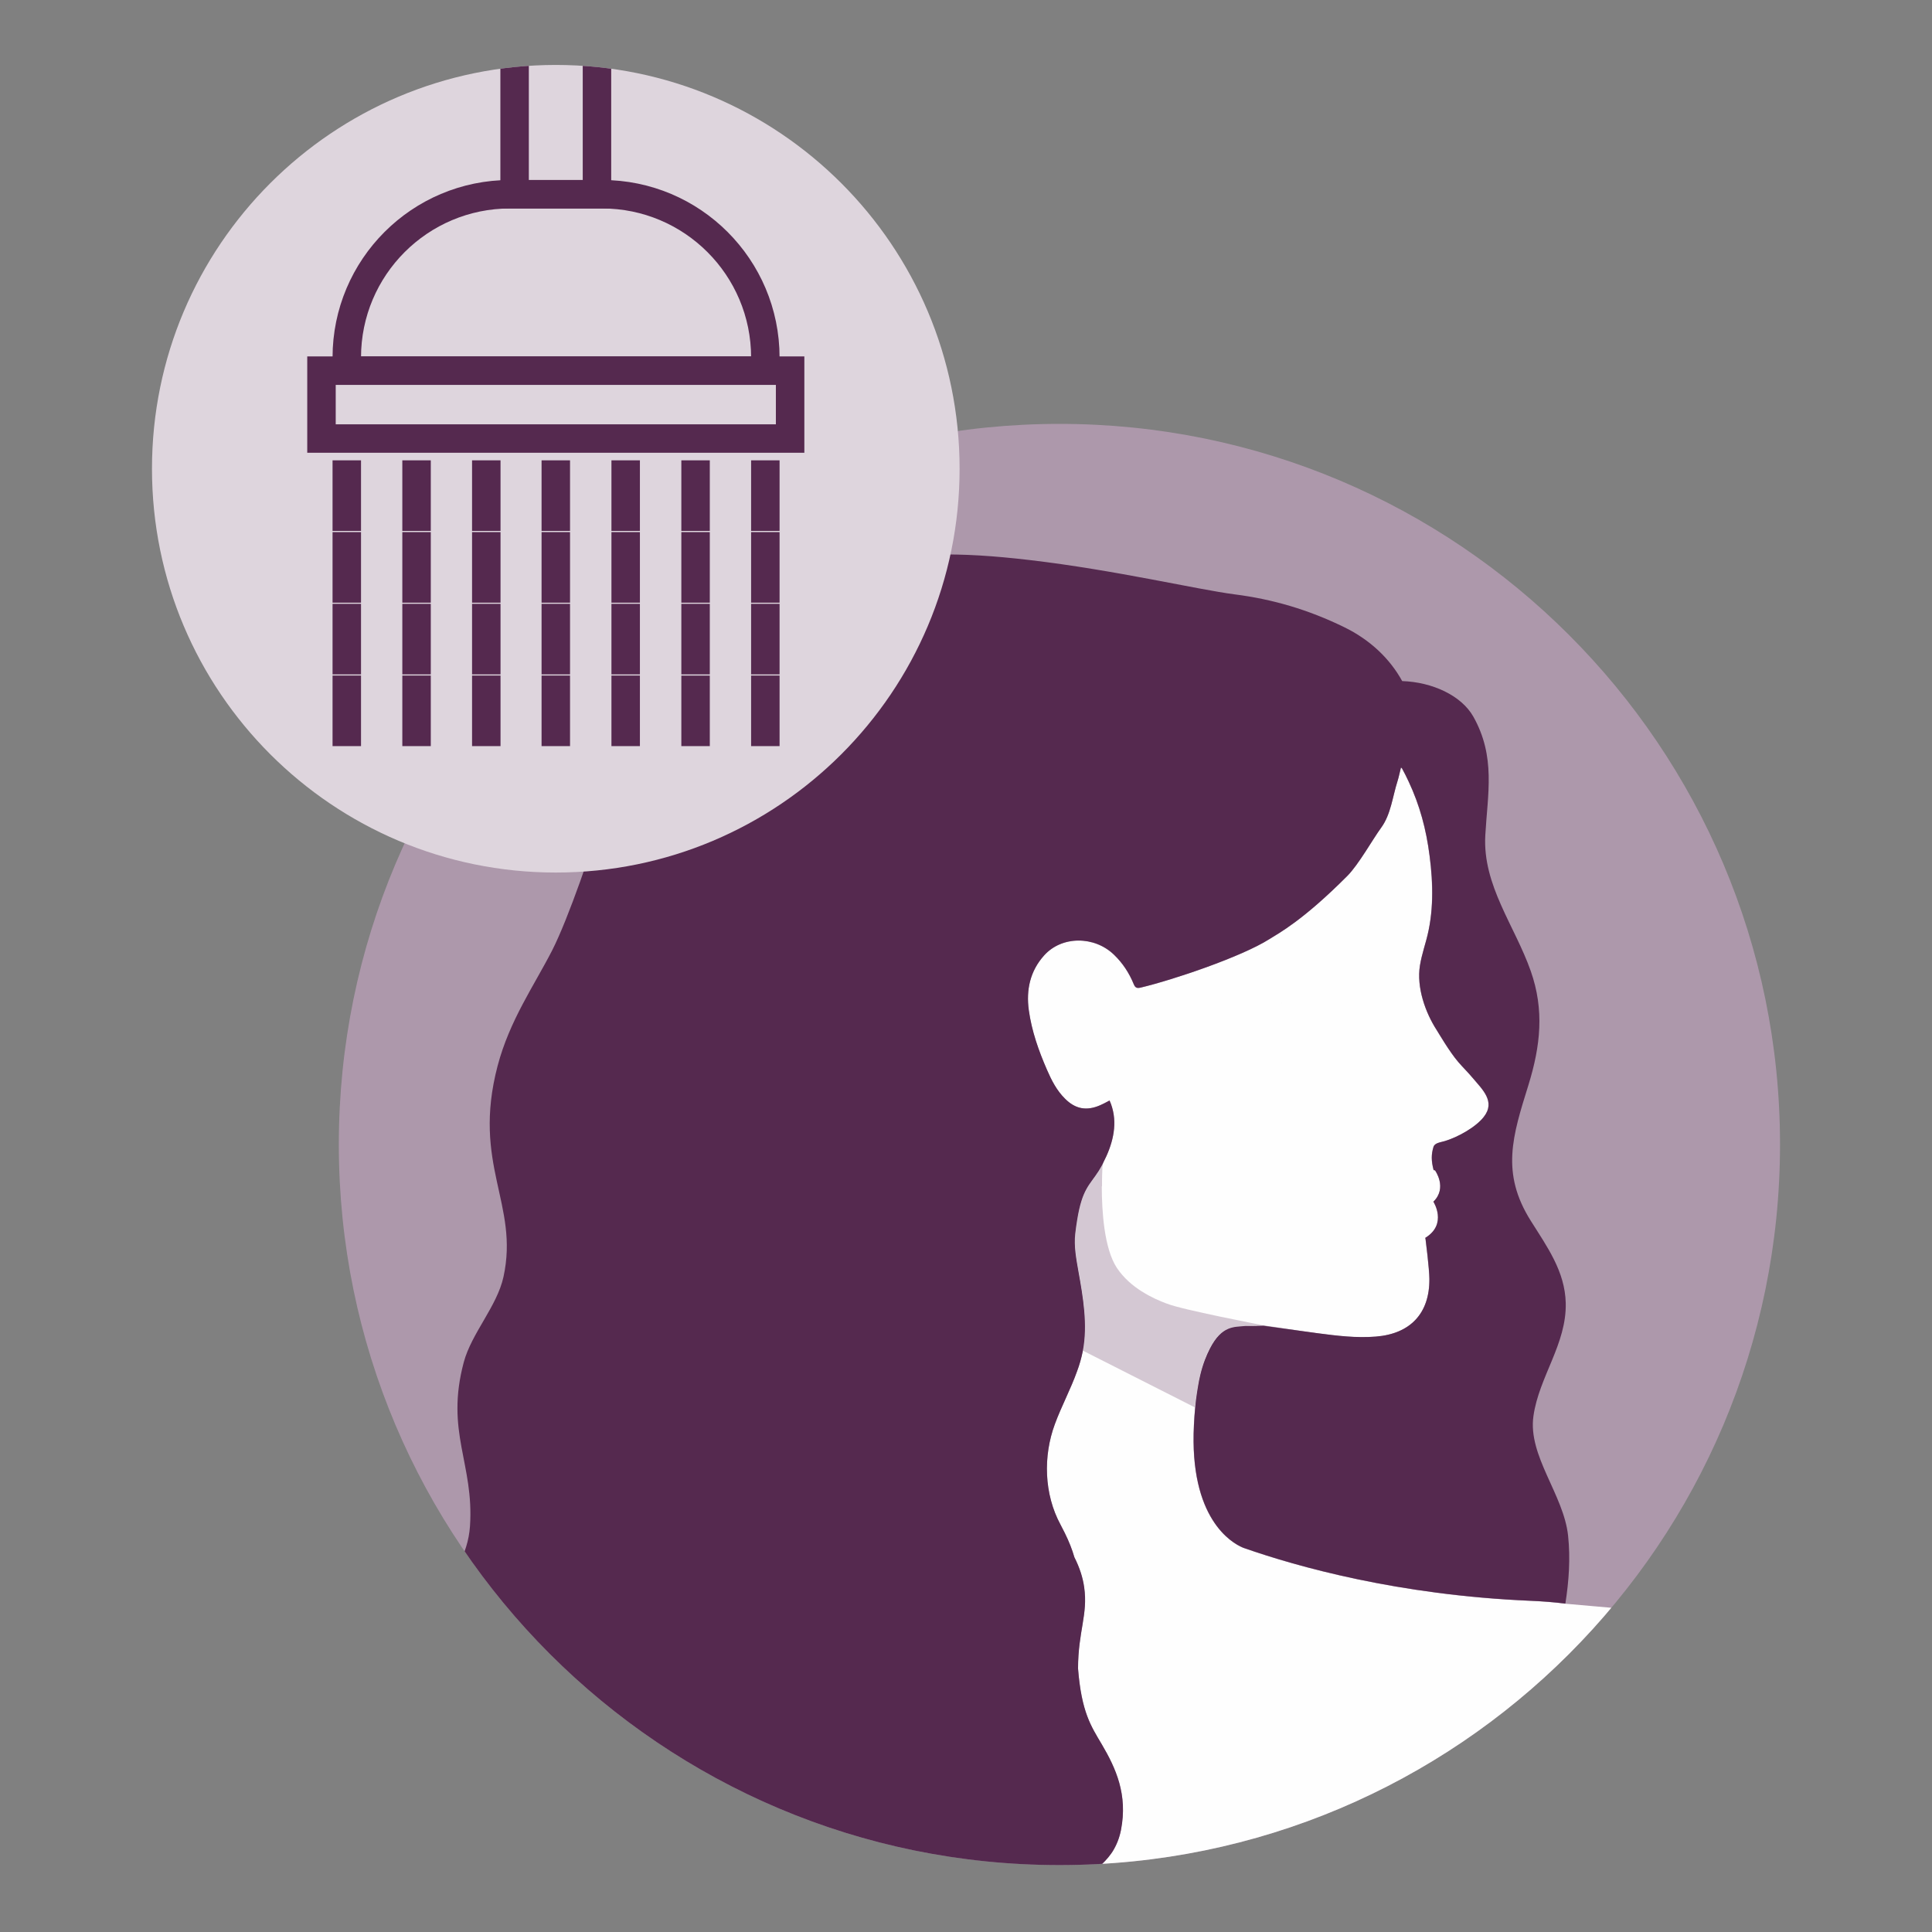
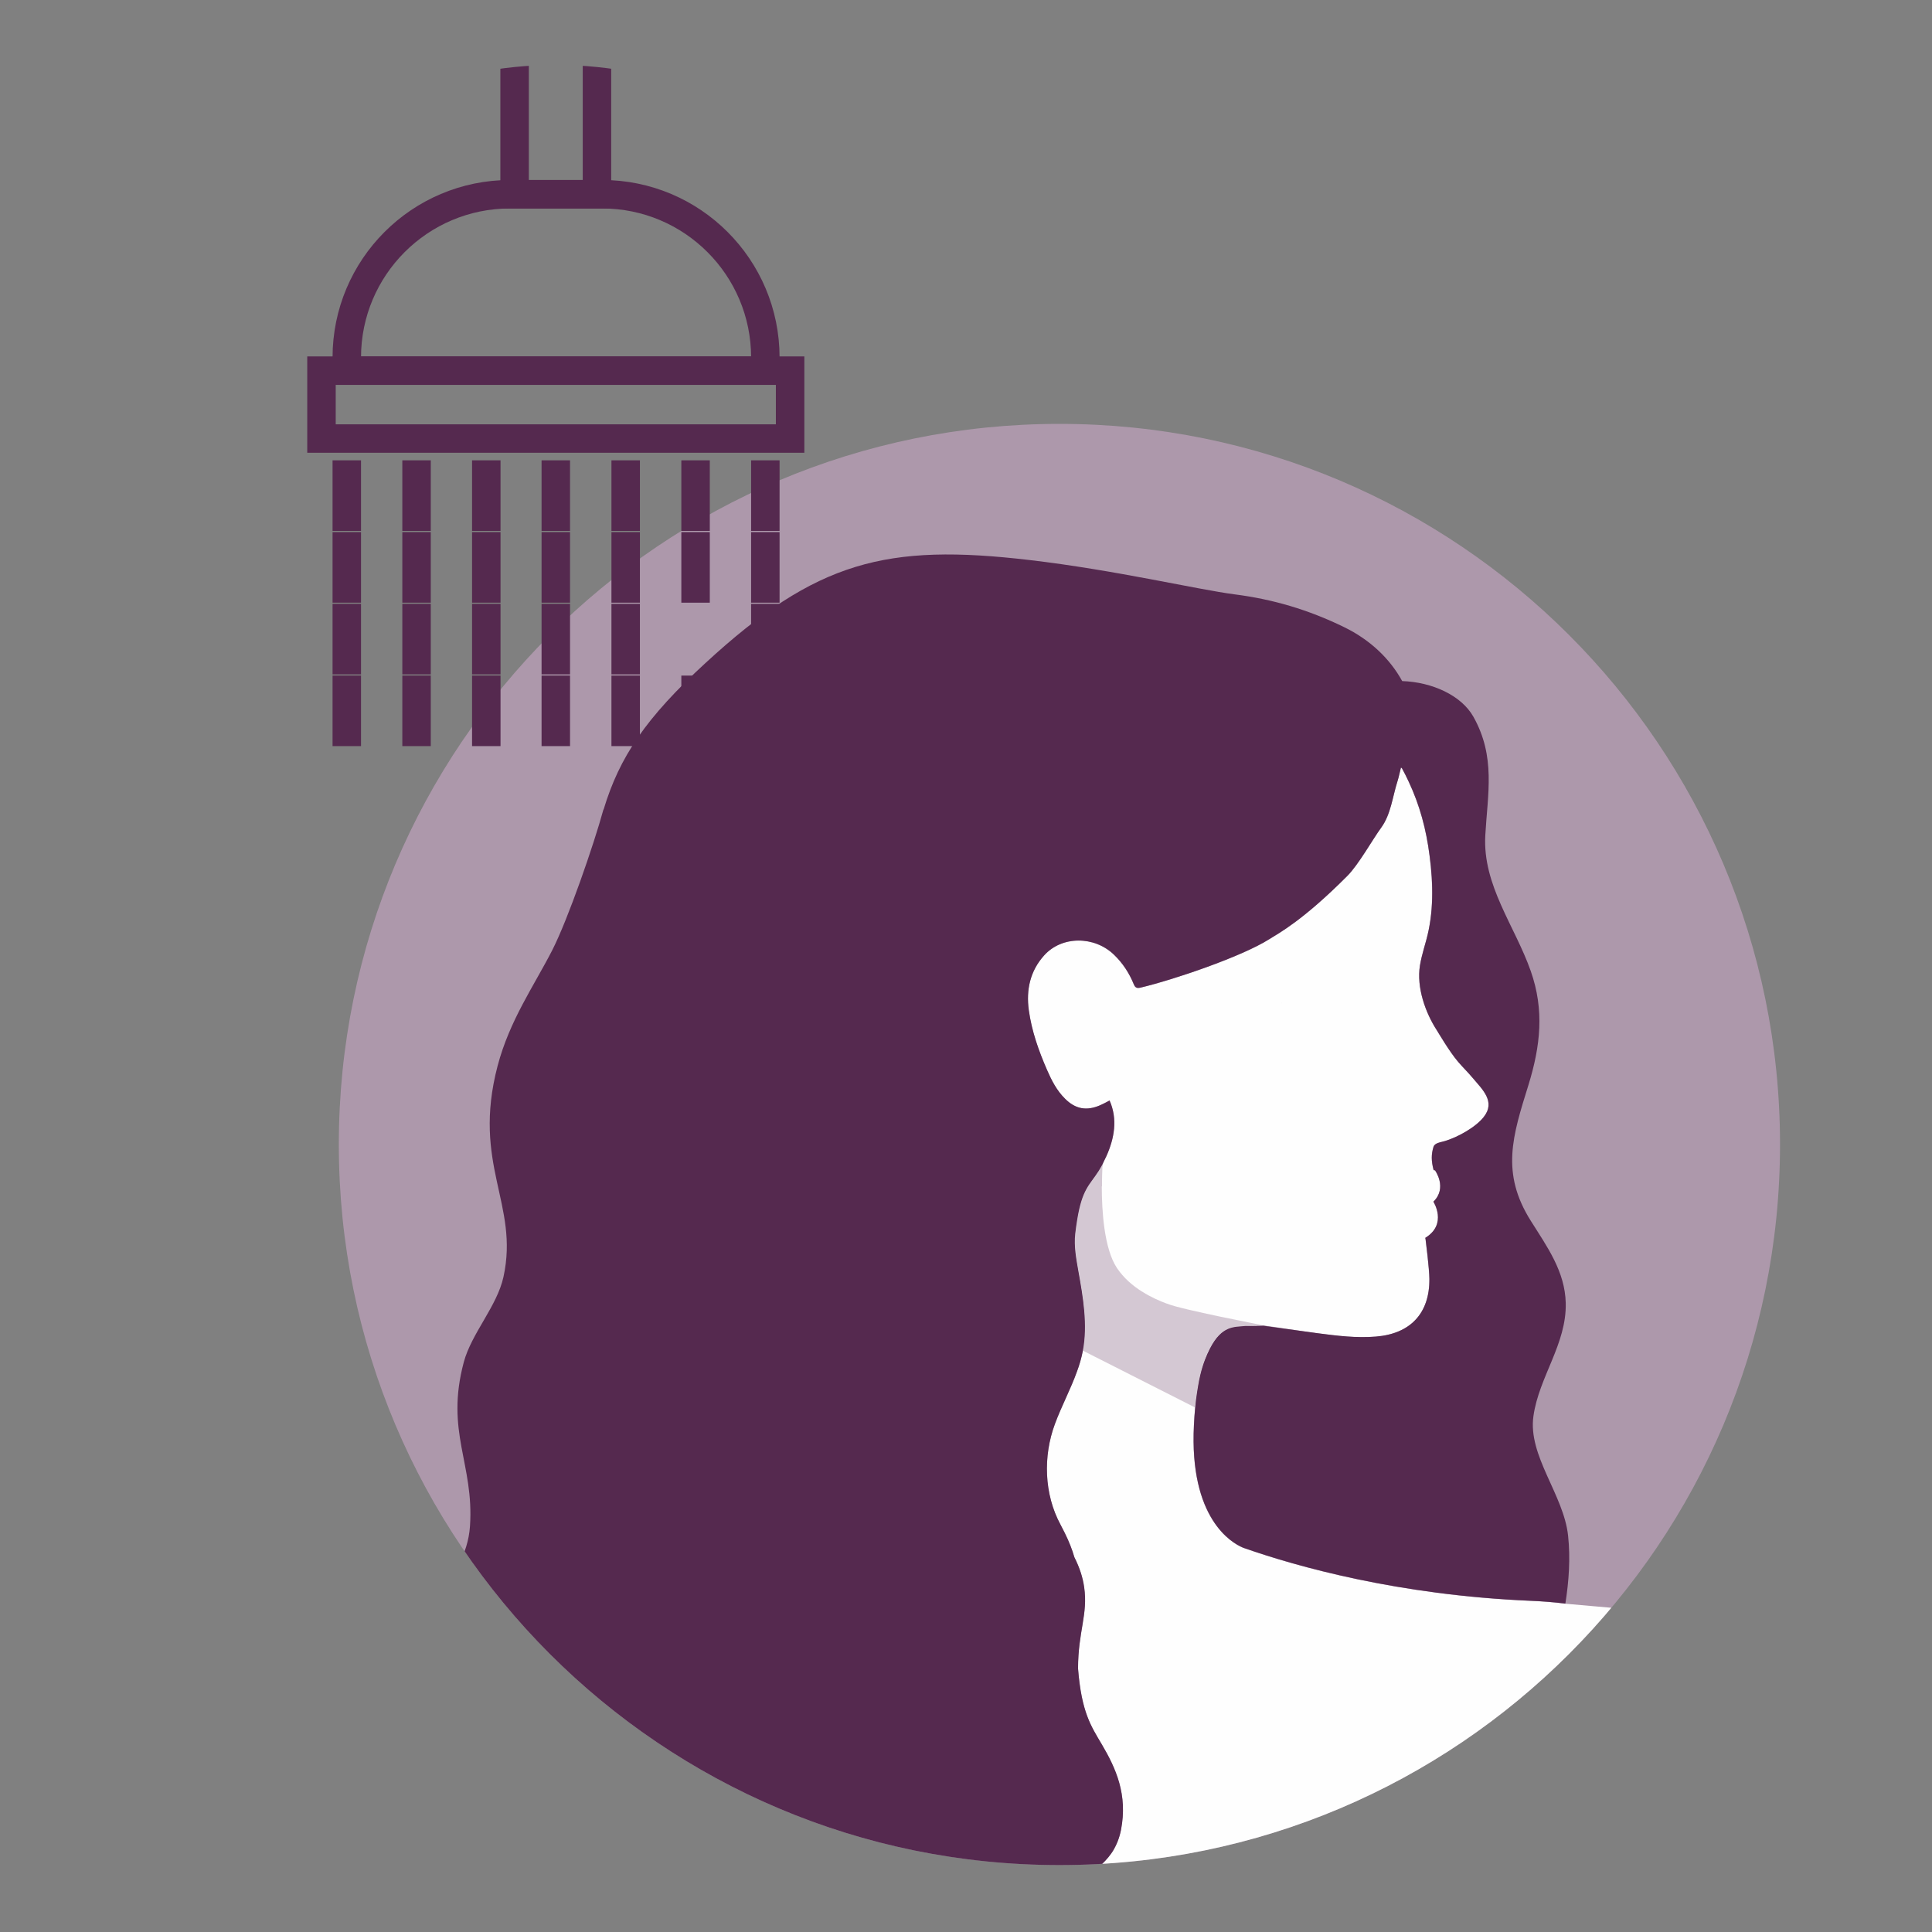
<svg xmlns="http://www.w3.org/2000/svg" style="isolation:isolate" viewBox="326.781 400.602 73.3 73.301" width="73.3pt" height="73.301pt">
  <rect x="326.781" y="400.602" width="73.3" height="73.301" fill="#808080" stroke="none" />
  <g>
    <clipPath id="_clipPath_lVAX72IU3DIl66iV999SBNn6jReCwfy0">
      <path d=" M 326.781 473.903 L 400.081 473.903 L 400.081 400.602 L 326.781 400.602 L 326.781 473.903 Z " fill="rgb(255,255,255)" />
    </clipPath>
    <g clip-path="url(#_clipPath_lVAX72IU3DIl66iV999SBNn6jReCwfy0)">
      <path d=" M 394.315 444.023 C 394.315 459.122 382.075 471.362 366.976 471.362 C 351.876 471.362 339.636 459.122 339.636 444.023 C 339.636 428.924 351.876 416.684 366.976 416.684 C 382.075 416.684 394.315 428.924 394.315 444.023 Z " fill="rgb(173,152,171)" />
    </g>
    <clipPath id="_clipPath_VZfV8qpmBchW0sIWg99j6RIyI8kjDDws">
      <path d=" M 339.637 444.024 C 339.637 459.123 351.877 471.363 366.976 471.363 L 366.976 471.363 C 382.075 471.363 394.315 459.123 394.315 444.024 L 394.315 444.024 C 394.315 428.924 382.075 416.684 366.976 416.684 L 366.976 416.684 C 351.877 416.684 339.637 428.924 339.637 444.024 Z " fill="rgb(255,255,255)" />
    </clipPath>
    <g clip-path="url(#_clipPath_VZfV8qpmBchW0sIWg99j6RIyI8kjDDws)">
      <path d=" M 368.935 470.931 C 368.955 470.905 368.972 470.88 368.989 470.851 C 369.139 470.613 369.248 470.341 369.308 470.035 C 369.569 468.691 369.116 467.694 368.582 466.789 C 368.175 466.099 367.811 465.574 367.679 463.905 C 367.684 462.481 368.06 461.862 367.911 460.822 C 367.885 460.636 367.842 460.459 367.788 460.284 C 367.722 460.078 367.638 459.88 367.541 459.688 C 367.455 459.387 367.334 459.086 367.176 458.766 C 367.125 458.663 367.07 458.557 367.013 458.448 C 366.388 457.29 366.35 455.85 366.801 454.635 C 367.05 453.956 367.4 453.309 367.641 452.633 C 367.733 452.386 367.805 452.137 367.856 451.879 C 367.856 451.874 367.859 451.868 367.859 451.862 C 367.957 451.361 367.957 450.851 367.914 450.341 C 367.871 449.846 367.785 449.347 367.696 448.857 C 367.613 448.376 367.515 447.889 367.572 447.405 C 367.595 447.213 367.618 447.041 367.644 446.89 C 367.836 445.707 368.115 445.575 368.459 445.033 C 368.482 444.996 368.505 444.959 368.528 444.919 C 368.542 444.893 368.559 444.867 368.573 444.839 C 368.596 444.799 368.62 444.756 368.637 444.713 C 368.975 444.06 369.176 443.335 368.975 442.636 C 368.949 442.541 368.918 442.45 368.875 442.358 C 368.843 442.375 368.814 442.39 368.783 442.407 C 368.697 442.453 368.608 442.498 368.516 442.538 C 368.003 442.762 367.578 442.685 367.182 442.286 C 366.87 441.977 366.675 441.593 366.502 441.198 C 366.184 440.467 365.92 439.723 365.811 438.932 C 365.705 438.159 365.863 437.443 366.391 436.855 C 367.062 436.105 368.298 436.105 369.047 436.83 C 369.377 437.148 369.621 437.523 369.793 437.944 C 369.85 438.084 369.916 438.107 370.06 438.073 C 371.281 437.783 373.877 436.907 374.932 436.239 C 375.285 436.016 376.203 435.538 377.899 433.834 C 378.326 433.404 378.862 432.441 379.183 432.003 C 379.55 431.496 379.609 430.837 379.802 430.236 C 379.853 430.072 379.885 429.9 379.93 429.726 C 379.945 429.737 379.965 429.746 379.971 429.757 C 380.063 429.923 380.146 430.092 380.223 430.258 C 380.642 431.152 380.889 432.06 381.018 433.077 C 381.158 434.151 381.175 435.243 380.889 436.28 C 380.86 436.386 380.828 436.492 380.8 436.598 C 380.74 436.812 380.685 437.024 380.651 437.239 C 380.519 438.061 380.852 439.015 381.29 439.691 C 381.345 439.774 381.769 440.508 382.108 440.9 C 382.283 441.103 382.475 441.29 382.647 441.496 C 383.014 441.934 383.536 442.398 383.069 442.985 C 382.754 443.384 382.076 443.753 381.597 443.896 C 381.428 443.948 381.21 443.965 381.164 444.12 C 381.078 444.403 381.078 444.65 381.17 444.996 L 381.17 444.999 C 381.213 444.999 381.224 445.01 381.224 445.01 C 381.224 445.01 381.703 445.669 381.161 446.196 C 381.161 446.196 381.709 447.044 380.854 447.568 C 380.86 447.591 380.863 447.611 380.866 447.631 C 380.869 447.654 381.006 448.731 381.009 449.127 C 381.021 450.433 380.286 451.209 378.981 451.315 C 378.235 451.375 377.498 451.284 376.761 451.186 C 376.078 451.095 375.4 450.982 374.717 450.888 C 374.717 450.888 374.555 450.883 374.512 450.885 C 374.394 450.894 374.087 450.906 374.024 450.914 C 373.611 450.958 373.141 450.88 372.682 451.771 C 372.552 452.021 372.421 452.341 372.317 452.767 C 372.303 452.833 372.289 452.905 372.271 452.977 C 372.243 453.123 372.217 453.277 372.191 453.446 C 372.179 453.532 372.165 453.624 372.154 453.718 C 372.142 453.816 372.134 453.916 372.122 454.022 C 372.102 454.225 372.088 454.44 372.076 454.672 C 371.895 458.221 373.513 459.141 373.915 459.313 C 373.918 459.313 373.918 459.316 373.921 459.316 C 373.947 459.327 373.967 459.336 373.981 459.339 C 373.99 459.341 373.995 459.344 373.998 459.344 C 374.001 459.347 374.004 459.347 374.004 459.347 C 375.978 460.035 379.81 461.123 384.833 461.338 C 385.306 461.358 385.751 461.392 386.167 461.447 L 392.056 461.965 L 381.459 470.437 L 368.108 471.854 L 368.935 470.931 Z " fill="rgb(254,254,254)" />
      <path d=" M 371.043 450.059 C 370.796 449.967 370.455 449.824 370.11 449.603 C 370.107 449.603 370.105 449.603 370.101 449.6 C 369.757 449.383 369.413 449.09 369.157 448.709 C 368.664 447.967 368.583 446.508 368.583 445.617 C 368.589 445.614 368.592 445.608 368.592 445.603 C 368.589 445.279 368.601 445.026 368.606 444.903 L 368.606 444.892 C 368.617 444.829 368.627 444.769 368.638 444.709 C 368.637 444.71 368.637 444.711 368.636 444.712 C 368.619 444.755 368.596 444.798 368.573 444.838 C 368.559 444.867 368.542 444.893 368.527 444.918 C 368.504 444.959 368.481 444.996 368.458 445.033 C 368.147 445.523 367.89 445.677 367.701 446.578 C 367.683 446.667 367.665 446.764 367.648 446.869 C 367.622 447.021 367.599 447.193 367.576 447.385 C 367.519 447.87 367.616 448.357 367.699 448.838 C 367.789 449.328 367.875 449.827 367.918 450.323 C 367.961 450.833 367.961 451.343 367.863 451.844 L 367.92 451.873 L 370.761 453.312 L 372.124 454.003 C 372.134 453.904 372.142 453.809 372.153 453.718 C 372.165 453.623 372.179 453.532 372.191 453.446 C 372.216 453.277 372.242 453.122 372.271 452.976 C 372.288 452.905 372.302 452.833 372.317 452.767 C 372.343 452.659 372.371 452.558 372.4 452.464 C 372.486 452.174 372.582 451.941 372.687 451.753 C 372.697 451.735 372.707 451.719 372.717 451.702 C 373.165 450.884 373.621 450.957 374.024 450.914 C 374.087 450.905 374.394 450.894 374.511 450.885 C 374.554 450.882 374.717 450.887 374.717 450.887 C 374.711 450.884 371.551 450.277 371.074 450.067 C 371.06 450.065 371.049 450.062 371.043 450.059 Z " fill="rgb(212,200,211)" />
      <path d=" M 386.274 458.865 C 386.108 457.307 384.742 455.837 384.96 454.325 C 385.172 452.832 386.222 451.595 386.185 450.037 C 386.156 448.836 385.479 447.906 384.863 446.926 C 383.709 445.098 384.171 443.692 384.771 441.764 C 385.227 440.286 385.379 438.923 384.857 437.442 C 384.254 435.726 383.027 434.193 383.133 432.294 C 383.222 430.713 383.537 429.315 382.679 427.791 C 382.226 426.989 381.122 426.48 379.98 426.442 C 379.521 425.606 378.778 424.881 377.768 424.391 C 376.423 423.735 375.075 423.337 373.615 423.151 C 372.206 422.968 369.096 422.231 365.852 421.851 C 360.416 421.212 357.757 421.879 353.546 425.758 C 351.288 427.834 350.284 429.318 349.684 431.309 C 349.676 431.317 349.67 431.329 349.667 431.343 C 349.311 432.644 348.336 435.474 347.728 436.663 C 347.028 438.026 346.116 439.315 345.66 441.042 C 344.675 444.789 346.488 446.281 345.883 449.046 C 345.639 450.163 344.673 451.183 344.377 452.282 C 343.666 454.941 344.773 456.127 344.612 458.507 C 344.538 459.598 343.953 460.42 343.339 461.334 C 343.21 461.526 343.046 461.744 342.871 461.996 C 342.868 461.996 342.868 461.999 342.868 461.999 C 342.432 462.615 341.916 463.417 341.62 464.477 C 341.374 465.364 341.196 466.404 341.537 467.298 C 341.881 468.203 342.656 468.977 343.548 469.403 C 344.242 469.736 344.948 469.784 345.657 469.753 C 346.563 469.716 347.472 469.547 348.37 469.675 C 348.588 469.707 348.804 469.756 349.021 469.827 C 350.582 470.349 351.71 471.643 353.299 472.102 C 353.611 472.193 353.921 472.242 354.225 472.259 C 356.056 472.368 357.754 471.34 359.529 470.962 C 360.052 470.85 360.551 470.893 361.038 471.016 C 362.04 471.254 363 471.804 364.005 471.984 C 364.036 471.99 364.068 471.996 364.096 472.004 C 364.283 472.044 364.458 472.108 364.644 472.122 C 365.987 472.408 367.633 472.21 368.583 471.331 C 368.629 471.291 368.675 471.245 368.718 471.199 C 368.798 471.113 368.873 471.025 368.939 470.927 C 368.959 470.901 368.976 470.876 368.993 470.847 C 369.142 470.609 369.251 470.337 369.312 470.031 C 369.573 468.687 369.119 467.691 368.586 466.785 C 368.179 466.095 367.814 465.571 367.682 463.901 C 367.688 462.477 368.064 461.858 367.915 460.819 C 367.889 460.632 367.846 460.455 367.791 460.28 C 367.725 460.074 367.642 459.876 367.544 459.684 C 367.458 459.383 367.338 459.083 367.18 458.762 C 367.128 458.659 367.074 458.553 367.017 458.444 C 366.391 457.287 366.354 455.846 366.804 454.631 C 367.054 453.952 367.404 453.305 367.645 452.629 C 367.737 452.383 367.808 452.134 367.86 451.876 C 367.86 451.87 367.863 451.864 367.863 451.858 C 367.96 451.357 367.96 450.847 367.917 450.338 C 367.874 449.842 367.788 449.344 367.699 448.854 C 367.616 448.373 367.519 447.886 367.576 447.402 C 367.599 447.21 367.622 447.038 367.648 446.886 C 367.84 445.703 368.118 445.571 368.463 445.03 C 368.485 444.992 368.508 444.955 368.531 444.915 C 368.546 444.889 368.563 444.864 368.577 444.835 C 368.6 444.795 368.623 444.752 368.64 444.709 C 368.979 444.056 369.18 443.331 368.979 442.632 C 368.953 442.538 368.921 442.446 368.878 442.354 C 368.847 442.371 368.818 442.386 368.787 442.403 C 368.7 442.449 368.612 442.495 368.52 442.535 C 368.006 442.758 367.582 442.681 367.186 442.283 C 366.873 441.973 366.678 441.59 366.506 441.194 C 366.188 440.464 365.924 439.719 365.815 438.928 C 365.708 438.155 365.866 437.439 366.394 436.852 C 367.065 436.101 368.302 436.101 369.05 436.826 C 369.38 437.144 369.624 437.519 369.796 437.94 C 369.854 438.081 369.92 438.103 370.063 438.069 C 371.285 437.78 373.88 436.903 374.936 436.235 C 375.289 436.012 376.207 435.534 377.902 433.83 C 378.33 433.4 378.865 432.437 379.187 431.999 C 379.554 431.492 379.613 430.834 379.805 430.232 C 379.857 430.069 379.888 429.897 379.934 429.722 C 379.949 429.733 379.969 429.742 379.974 429.754 C 380.066 429.92 380.149 430.089 380.227 430.255 C 380.646 431.149 380.892 432.057 381.021 433.073 C 381.162 434.148 381.179 435.239 380.892 436.276 C 380.864 436.382 380.832 436.488 380.803 436.594 C 380.743 436.809 380.689 437.021 380.654 437.235 C 380.522 438.058 380.855 439.011 381.294 439.688 C 381.348 439.771 381.773 440.504 382.111 440.896 C 382.286 441.1 382.479 441.286 382.651 441.492 C 383.018 441.93 383.54 442.394 383.073 442.982 C 382.757 443.38 382.08 443.749 381.601 443.893 C 381.432 443.944 381.214 443.961 381.168 444.116 C 381.082 444.399 381.082 444.646 381.173 444.992 L 381.173 444.995 C 381.217 444.995 381.228 445.007 381.228 445.007 C 381.228 445.007 381.707 445.666 381.165 446.193 C 381.165 446.193 381.713 447.041 380.858 447.565 C 380.864 447.588 380.866 447.608 380.869 447.628 C 380.872 447.651 381.01 448.728 381.013 449.123 C 381.024 450.429 380.29 451.206 378.985 451.311 C 378.239 451.372 377.502 451.28 376.764 451.183 C 376.081 451.091 375.399 450.996 374.716 450.902 C 374.716 450.902 374.687 450.905 374.67 450.905 C 374.639 450.907 374.601 450.91 374.558 450.913 C 374.441 450.922 374.091 450.902 374.028 450.91 C 373.615 450.954 373.144 450.876 372.685 451.767 C 372.556 452.018 372.424 452.337 372.321 452.764 C 372.307 452.83 372.292 452.901 372.275 452.973 C 372.246 453.119 372.221 453.274 372.195 453.443 C 372.183 453.528 372.169 453.62 372.157 453.715 C 372.146 453.812 372.137 453.912 372.126 454.018 C 372.106 454.222 372.091 454.437 372.08 454.669 C 371.899 458.218 373.517 459.137 373.919 459.309 C 373.921 459.309 373.921 459.312 373.924 459.312 C 373.95 459.323 373.97 459.332 373.985 459.335 C 373.993 459.338 373.999 459.34 374.002 459.34 C 374.005 459.343 374.008 459.343 374.008 459.343 C 375.981 460.031 379.814 461.119 384.837 461.334 C 385.31 461.354 385.755 461.389 386.171 461.443 C 386.305 460.592 386.366 459.727 386.274 458.865 Z " fill="rgb(85,41,79)" />
      <path d=" M 375.404 438.661 C 375.401 438.661 375.401 438.658 375.398 438.658 L 375.401 438.655 C 375.401 438.658 375.404 438.658 375.404 438.661 Z " fill="rgb(85,41,79)" />
      <path d=" M 372.275 452.972 C 372.246 453.118 372.221 453.273 372.195 453.442 C 372.217 453.273 372.246 453.118 372.275 452.972 Z " fill="rgb(239,162,125)" />
    </g>
    <clipPath id="_clipPath_cK9EHr47U8UZyeNKlIYjbz9OR98gMu7j">
      <path d=" M 326.781 473.903 L 400.081 473.903 L 400.081 400.602 L 326.781 400.602 L 326.781 473.903 Z " fill="rgb(255,255,255)" />
    </clipPath>
    <g clip-path="url(#_clipPath_cK9EHr47U8UZyeNKlIYjbz9OR98gMu7j)">
-       <path d=" M 363.188 418.386 C 363.188 426.847 356.329 433.706 347.868 433.706 C 339.407 433.706 332.547 426.847 332.547 418.386 C 332.547 409.925 339.407 403.066 347.868 403.066 C 356.329 403.066 363.188 409.925 363.188 418.386 Z " fill="rgb(222,213,221)" />
-     </g>
+       </g>
    <clipPath id="_clipPath_EJvAH4sTxYx8UB03B8NH87DeRZyXxrfN">
      <path d=" M 332.547 418.386 C 332.547 426.848 339.406 433.707 347.868 433.707 L 347.868 433.707 C 356.329 433.707 363.188 426.848 363.188 418.386 L 363.188 418.386 C 363.188 409.925 356.329 403.066 347.868 403.066 L 347.868 403.066 C 339.406 403.066 332.547 409.925 332.547 418.386 Z " fill="rgb(255,255,255)" />
    </clipPath>
    <g clip-path="url(#_clipPath_EJvAH4sTxYx8UB03B8NH87DeRZyXxrfN)">
      <path d=" M 355.818 414.664 L 339.938 414.664 L 339.938 414.164 C 339.938 410.744 342.711 407.971 346.131 407.971 L 349.625 407.971 C 353.045 407.971 355.818 410.744 355.818 414.164 L 355.818 414.664 Z " fill="none" vector-effect="non-scaling-stroke" stroke-width="1.08" stroke="rgb(85,41,79)" stroke-linejoin="miter" stroke-linecap="square" stroke-miterlimit="3" />
      <path d=" M 349.43 407.972 L 346.305 407.972 L 346.305 397.582 L 349.43 397.582 L 349.43 407.972 Z " fill="none" vector-effect="non-scaling-stroke" stroke-width="1.08" stroke="rgb(85,41,79)" stroke-linejoin="miter" stroke-linecap="square" stroke-miterlimit="3" />
      <path d=" M 356.758 417.24 L 338.978 417.24 L 338.978 414.665 L 356.758 414.665 L 356.758 417.24 Z " fill="none" vector-effect="non-scaling-stroke" stroke-width="1.08" stroke="rgb(85,41,79)" stroke-linejoin="miter" stroke-linecap="square" stroke-miterlimit="3" />
      <line x1="345.231" y1="420.205" x2="345.231" y2="418.607" vector-effect="non-scaling-stroke" stroke-width="1.08" stroke="rgb(85,41,79)" stroke-linejoin="miter" stroke-linecap="square" stroke-miterlimit="3" />
      <line x1="342.585" y1="420.205" x2="342.585" y2="418.607" vector-effect="non-scaling-stroke" stroke-width="1.08" stroke="rgb(85,41,79)" stroke-linejoin="miter" stroke-linecap="square" stroke-miterlimit="3" />
      <line x1="339.938" y1="420.205" x2="339.938" y2="418.607" vector-effect="non-scaling-stroke" stroke-width="1.08" stroke="rgb(85,41,79)" stroke-linejoin="miter" stroke-linecap="square" stroke-miterlimit="3" />
      <line x1="350.519" y1="420.205" x2="350.519" y2="418.607" vector-effect="non-scaling-stroke" stroke-width="1.08" stroke="rgb(85,41,79)" stroke-linejoin="miter" stroke-linecap="square" stroke-miterlimit="3" />
      <line x1="347.868" y1="420.205" x2="347.868" y2="418.607" vector-effect="non-scaling-stroke" stroke-width="1.08" stroke="rgb(85,41,79)" stroke-linejoin="miter" stroke-linecap="square" stroke-miterlimit="3" />
      <line x1="353.171" y1="420.205" x2="353.171" y2="418.607" vector-effect="non-scaling-stroke" stroke-width="1.08" stroke="rgb(85,41,79)" stroke-linejoin="miter" stroke-linecap="square" stroke-miterlimit="3" />
      <line x1="355.818" y1="420.205" x2="355.818" y2="418.607" vector-effect="non-scaling-stroke" stroke-width="1.08" stroke="rgb(85,41,79)" stroke-linejoin="miter" stroke-linecap="square" stroke-miterlimit="3" />
      <line x1="345.231" y1="422.927" x2="345.231" y2="421.329" vector-effect="non-scaling-stroke" stroke-width="1.08" stroke="rgb(85,41,79)" stroke-linejoin="miter" stroke-linecap="square" stroke-miterlimit="3" />
      <line x1="342.585" y1="422.927" x2="342.585" y2="421.329" vector-effect="non-scaling-stroke" stroke-width="1.08" stroke="rgb(85,41,79)" stroke-linejoin="miter" stroke-linecap="square" stroke-miterlimit="3" />
      <line x1="339.938" y1="422.927" x2="339.938" y2="421.329" vector-effect="non-scaling-stroke" stroke-width="1.08" stroke="rgb(85,41,79)" stroke-linejoin="miter" stroke-linecap="square" stroke-miterlimit="3" />
      <line x1="350.519" y1="422.927" x2="350.519" y2="421.329" vector-effect="non-scaling-stroke" stroke-width="1.08" stroke="rgb(85,41,79)" stroke-linejoin="miter" stroke-linecap="square" stroke-miterlimit="3" />
      <line x1="347.868" y1="422.927" x2="347.868" y2="421.329" vector-effect="non-scaling-stroke" stroke-width="1.08" stroke="rgb(85,41,79)" stroke-linejoin="miter" stroke-linecap="square" stroke-miterlimit="3" />
      <line x1="353.171" y1="422.927" x2="353.171" y2="421.329" vector-effect="non-scaling-stroke" stroke-width="1.08" stroke="rgb(85,41,79)" stroke-linejoin="miter" stroke-linecap="square" stroke-miterlimit="3" />
      <line x1="355.818" y1="422.927" x2="355.818" y2="421.329" vector-effect="non-scaling-stroke" stroke-width="1.08" stroke="rgb(85,41,79)" stroke-linejoin="miter" stroke-linecap="square" stroke-miterlimit="3" />
      <line x1="345.231" y1="425.648" x2="345.231" y2="424.051" vector-effect="non-scaling-stroke" stroke-width="1.08" stroke="rgb(85,41,79)" stroke-linejoin="miter" stroke-linecap="square" stroke-miterlimit="3" />
      <line x1="342.585" y1="425.648" x2="342.585" y2="424.051" vector-effect="non-scaling-stroke" stroke-width="1.08" stroke="rgb(85,41,79)" stroke-linejoin="miter" stroke-linecap="square" stroke-miterlimit="3" />
      <line x1="339.938" y1="425.648" x2="339.938" y2="424.051" vector-effect="non-scaling-stroke" stroke-width="1.08" stroke="rgb(85,41,79)" stroke-linejoin="miter" stroke-linecap="square" stroke-miterlimit="3" />
      <line x1="350.519" y1="425.648" x2="350.519" y2="424.051" vector-effect="non-scaling-stroke" stroke-width="1.08" stroke="rgb(85,41,79)" stroke-linejoin="miter" stroke-linecap="square" stroke-miterlimit="3" />
      <line x1="347.868" y1="425.648" x2="347.868" y2="424.051" vector-effect="non-scaling-stroke" stroke-width="1.08" stroke="rgb(85,41,79)" stroke-linejoin="miter" stroke-linecap="square" stroke-miterlimit="3" />
-       <line x1="353.171" y1="425.648" x2="353.171" y2="424.05" vector-effect="non-scaling-stroke" stroke-width="1.08" stroke="rgb(85,41,79)" stroke-linejoin="miter" stroke-linecap="square" stroke-miterlimit="3" />
      <line x1="355.818" y1="425.648" x2="355.818" y2="424.051" vector-effect="non-scaling-stroke" stroke-width="1.08" stroke="rgb(85,41,79)" stroke-linejoin="miter" stroke-linecap="square" stroke-miterlimit="3" />
      <line x1="345.231" y1="428.37" x2="345.231" y2="426.772" vector-effect="non-scaling-stroke" stroke-width="1.08" stroke="rgb(85,41,79)" stroke-linejoin="miter" stroke-linecap="square" stroke-miterlimit="3" />
      <line x1="342.585" y1="428.37" x2="342.585" y2="426.772" vector-effect="non-scaling-stroke" stroke-width="1.08" stroke="rgb(85,41,79)" stroke-linejoin="miter" stroke-linecap="square" stroke-miterlimit="3" />
      <line x1="339.938" y1="428.37" x2="339.938" y2="426.772" vector-effect="non-scaling-stroke" stroke-width="1.08" stroke="rgb(85,41,79)" stroke-linejoin="miter" stroke-linecap="square" stroke-miterlimit="3" />
      <line x1="350.519" y1="428.37" x2="350.519" y2="426.772" vector-effect="non-scaling-stroke" stroke-width="1.08" stroke="rgb(85,41,79)" stroke-linejoin="miter" stroke-linecap="square" stroke-miterlimit="3" />
      <line x1="347.868" y1="428.37" x2="347.868" y2="426.772" vector-effect="non-scaling-stroke" stroke-width="1.08" stroke="rgb(85,41,79)" stroke-linejoin="miter" stroke-linecap="square" stroke-miterlimit="3" />
      <line x1="353.171" y1="428.37" x2="353.171" y2="426.773" vector-effect="non-scaling-stroke" stroke-width="1.08" stroke="rgb(85,41,79)" stroke-linejoin="miter" stroke-linecap="square" stroke-miterlimit="3" />
      <line x1="355.818" y1="428.37" x2="355.818" y2="426.772" vector-effect="non-scaling-stroke" stroke-width="1.08" stroke="rgb(85,41,79)" stroke-linejoin="miter" stroke-linecap="square" stroke-miterlimit="3" />
    </g>
  </g>
</svg>